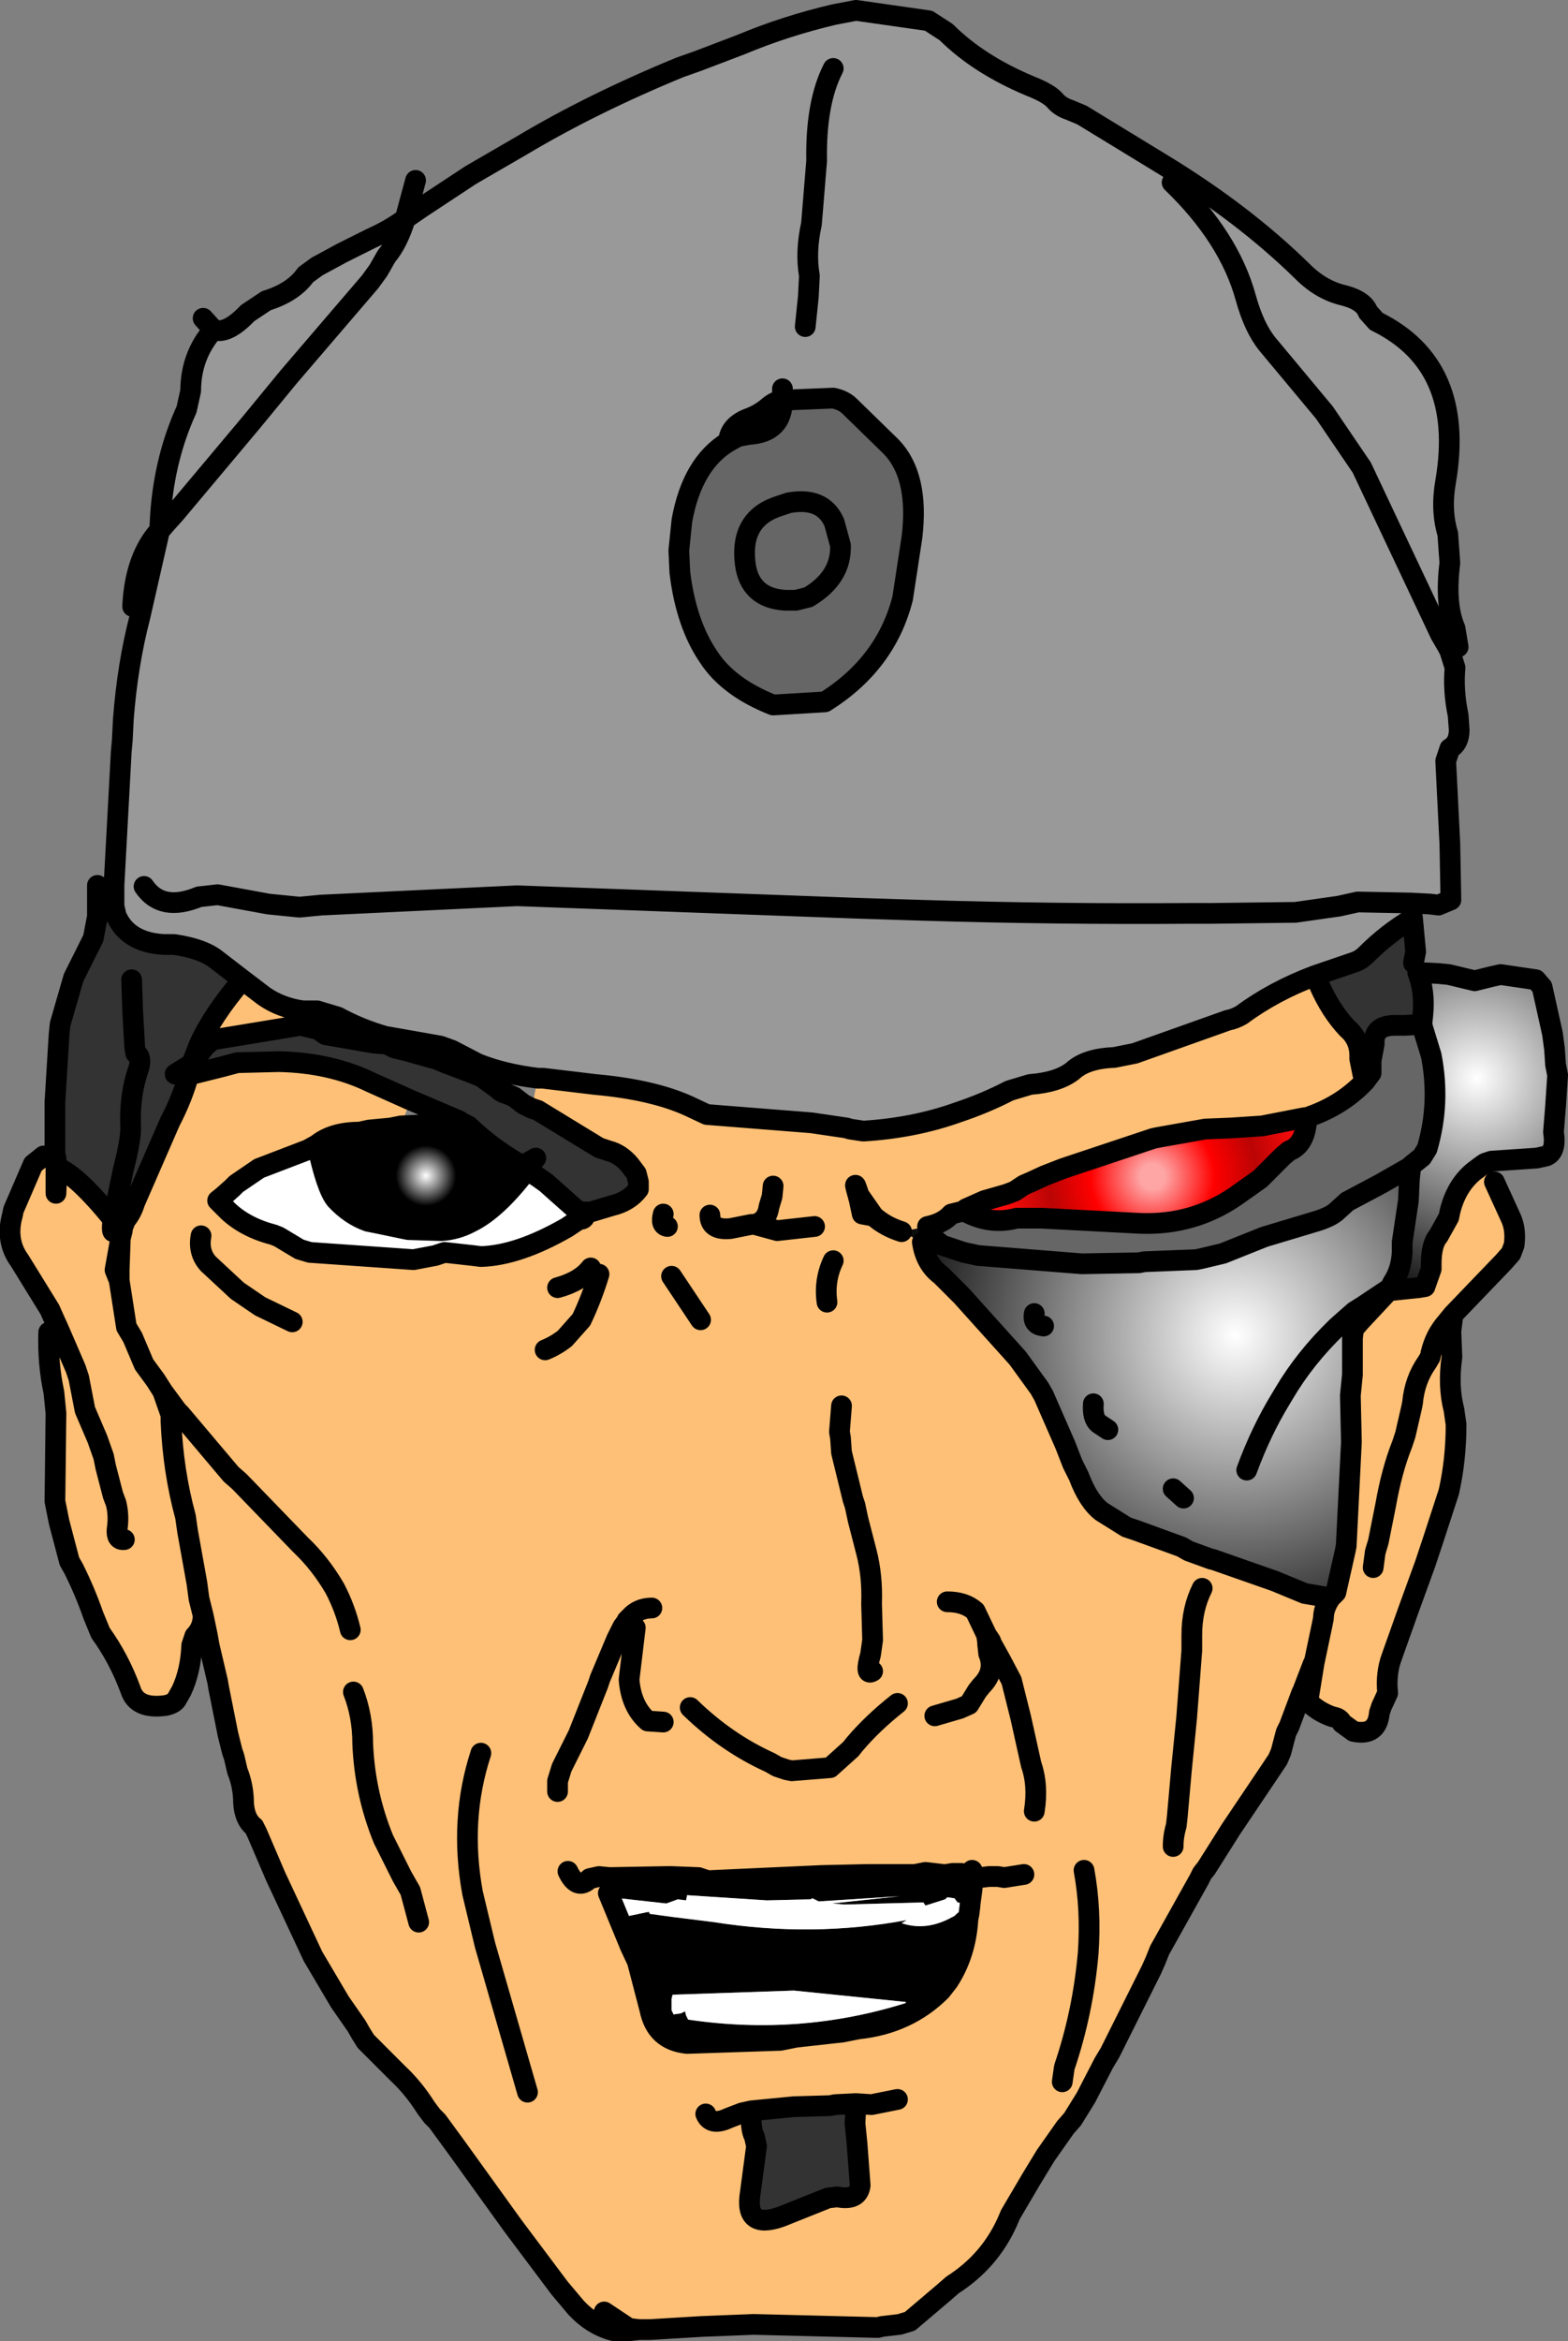
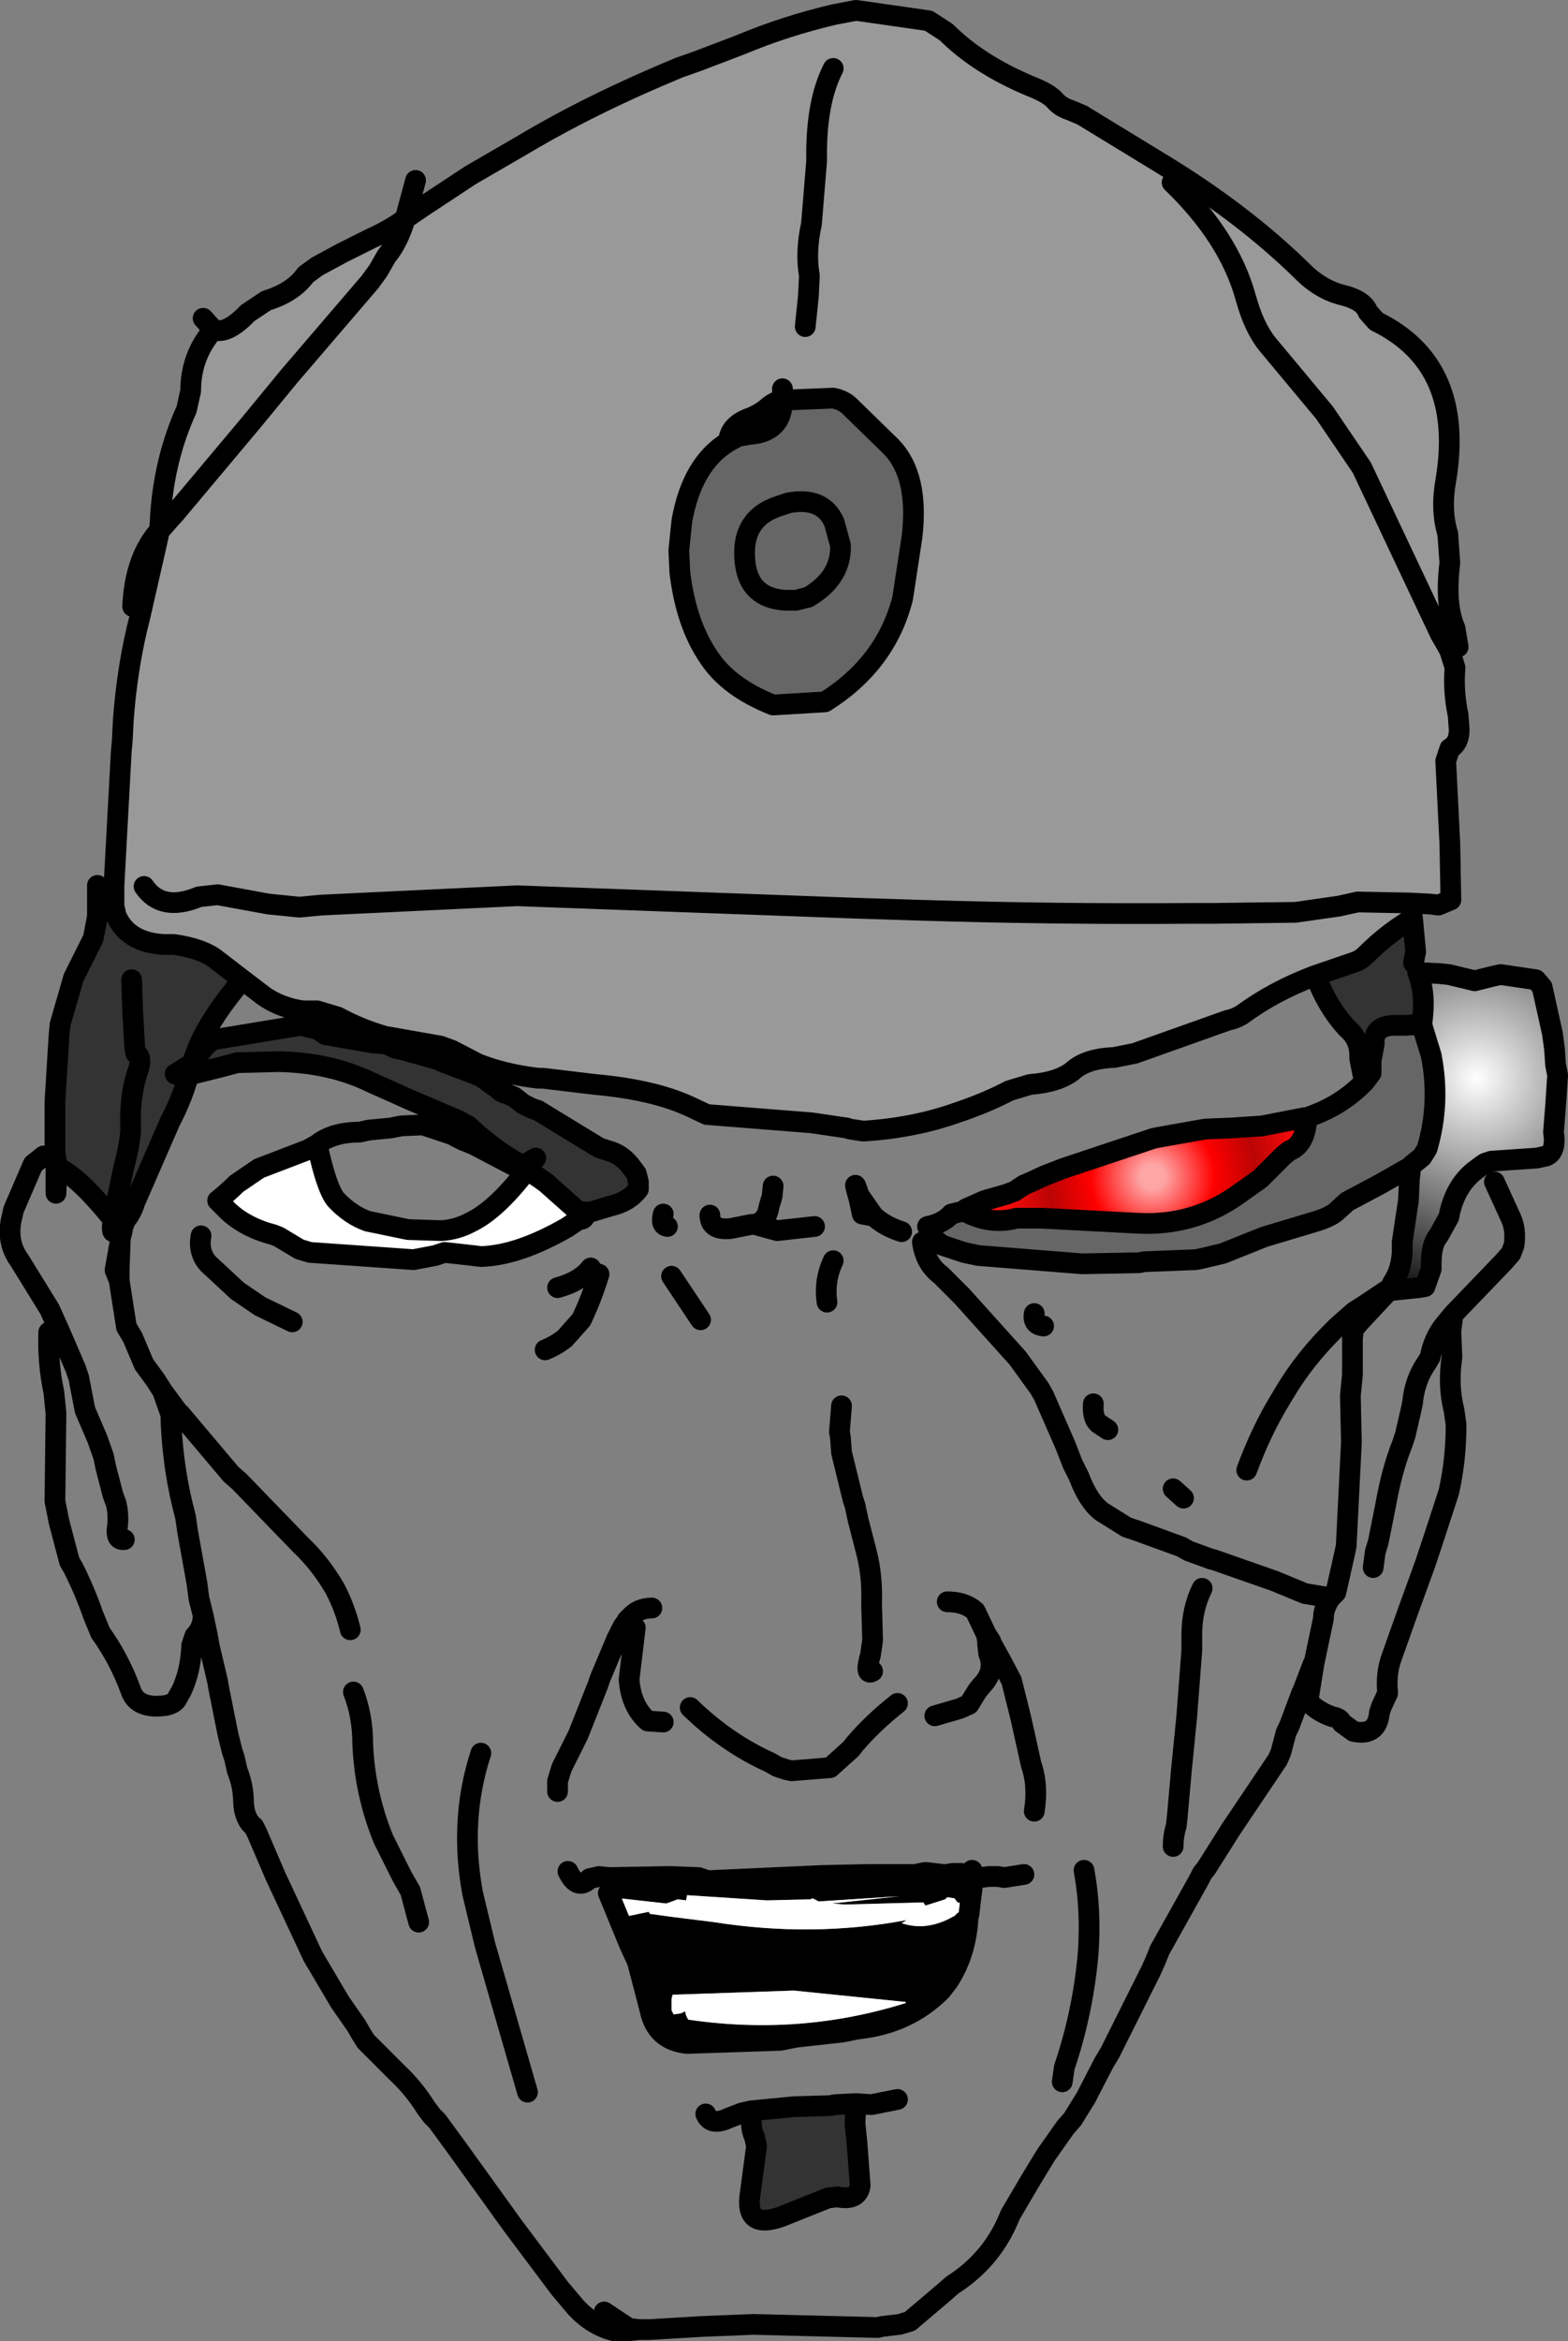
<svg xmlns="http://www.w3.org/2000/svg" height="112.9px" width="75.65px">
  <rect width="100%" height="100%" fill="#808080" stroke="none" />
  <g transform="matrix(1.0, 0.0, 0.0, 1.0, 35.7, 68.75)">
    <path d="M-16.15 -58.2 L-15.35 -58.75 -13.0 -60.3 -10.5 -61.75 Q-7.15 -63.75 -2.9 -65.5 L-2.05 -65.8 0.05 -66.6 Q2.2 -67.5 4.55 -68.05 L5.6 -68.25 9.1 -67.75 9.95 -67.2 Q11.5 -65.65 14.0 -64.6 14.9 -64.25 15.2 -63.9 15.45 -63.6 15.9 -63.45 L16.5 -63.2 20.35 -60.85 Q24.3 -58.45 27.15 -55.65 28.05 -54.75 29.15 -54.5 30.1 -54.25 30.3 -53.7 L30.7 -53.25 Q35.0 -51.15 34.05 -45.55 33.8 -44.15 34.15 -43.0 L34.25 -41.6 Q34.0 -39.6 34.5 -38.45 L34.65 -37.55 34.25 -37.35 34.5 -36.55 Q34.4 -35.45 34.65 -34.25 L34.7 -33.55 Q34.7 -32.9 34.25 -32.65 L34.05 -32.05 34.25 -28.05 34.3 -25.35 33.7 -25.1 33.3 -25.15 32.35 -25.2 32.45 -24.45 Q31.25 -23.75 30.2 -22.7 29.95 -22.45 29.65 -22.35 L27.75 -21.7 Q25.75 -20.95 24.2 -19.8 23.85 -19.6 23.55 -19.55 L19.05 -17.95 18.05 -17.75 Q16.7 -17.7 16.05 -17.1 15.35 -16.55 14.0 -16.45 L13.0 -16.15 Q11.85 -15.55 10.5 -15.1 8.4 -14.35 5.95 -14.2 L5.3 -14.3 5.15 -14.35 3.45 -14.6 -1.6 -15.0 -2.45 -15.4 Q-4.2 -16.2 -7.0 -16.45 L-9.5 -16.75 -9.75 -16.75 Q-11.4 -16.95 -12.65 -17.45 L-13.9 -18.1 -14.45 -18.3 -17.0 -18.75 -17.05 -18.75 Q-18.3 -19.1 -19.4 -19.7 L-20.4 -20.0 -21.1 -20.0 Q-22.15 -20.15 -22.95 -20.7 L-24.0 -21.5 -25.3 -22.5 Q-25.95 -23.0 -27.3 -23.2 L-27.8 -23.2 Q-29.55 -23.3 -30.1 -24.6 L-30.2 -25.05 -30.2 -25.55 -30.2 -25.8 -30.2 -26.05 -29.85 -32.5 -29.8 -33.05 -29.75 -34.05 Q-29.55 -36.7 -28.95 -39.0 L-28.05 -42.95 -28.05 -43.0 -28.0 -43.15 -27.95 -44.0 Q-27.75 -46.7 -26.7 -49.0 L-26.5 -49.9 Q-26.5 -51.6 -25.4 -52.85 -24.75 -52.6 -23.75 -53.65 L-22.85 -54.25 Q-21.55 -54.65 -20.95 -55.5 L-20.4 -55.9 -19.2 -56.55 -17.8 -57.25 Q-16.9 -57.65 -16.15 -58.2 -16.5 -57.05 -17.05 -56.4 L-17.45 -55.7 -17.85 -55.15 -21.75 -50.6 -23.6 -48.35 -27.25 -44.0 -27.7 -43.5 -28.0 -43.15 -27.7 -43.5 -27.25 -44.0 -23.6 -48.35 -21.75 -50.6 -17.85 -55.15 -17.45 -55.7 -17.05 -56.4 Q-16.5 -57.05 -16.15 -58.2 M2.05 -50.0 L2.05 -49.45 2.05 -50.0 M-0.55 -47.45 Q-2.3 -46.4 -2.8 -43.65 L-2.95 -42.2 -2.9 -41.15 Q-2.6 -38.65 -1.5 -37.05 -0.55 -35.6 1.6 -34.75 L4.1 -34.9 Q7.05 -36.75 7.85 -39.9 L8.3 -42.85 Q8.65 -45.8 7.3 -47.2 L5.3 -49.15 Q5.0 -49.45 4.5 -49.55 L2.05 -49.45 Q1.7 -49.4 1.4 -49.15 1.0 -48.8 0.5 -48.6 -0.5 -48.25 -0.55 -47.45 M-28.75 -26.0 Q-27.9 -24.75 -26.1 -25.5 L-25.2 -25.6 -22.75 -25.15 -21.25 -25.0 -20.2 -25.1 -10.75 -25.55 5.6 -24.95 8.75 -24.85 Q15.25 -24.65 21.8 -24.7 L22.8 -24.7 26.8 -24.75 28.9 -25.05 29.8 -25.25 32.35 -25.2 29.8 -25.25 28.9 -25.05 26.8 -24.75 22.8 -24.7 21.8 -24.7 Q15.25 -24.65 8.75 -24.85 L5.6 -24.95 -10.75 -25.55 -20.2 -25.1 -21.25 -25.0 -22.75 -25.15 -25.2 -25.6 -26.1 -25.5 Q-27.9 -24.75 -28.75 -26.0 M20.85 -59.95 Q23.6 -57.3 24.4 -54.4 24.8 -52.95 25.45 -52.15 L28.2 -48.85 30.0 -46.2 31.25 -43.55 33.8 -38.15 34.15 -37.55 34.25 -37.35 34.15 -37.55 33.8 -38.15 31.25 -43.55 30.0 -46.2 28.2 -48.85 25.45 -52.15 Q24.8 -52.95 24.4 -54.4 23.6 -57.3 20.85 -59.95 M3.15 -53.0 L3.3 -54.45 3.35 -55.45 Q3.15 -56.6 3.45 -57.95 L3.7 -61.0 Q3.65 -63.8 4.5 -65.45 3.65 -63.8 3.7 -61.0 L3.45 -57.95 Q3.15 -56.6 3.35 -55.45 L3.3 -54.45 3.15 -53.0" fill="#999999" fill-rule="evenodd" stroke="none" />
    <path d="M2.05 -49.45 L4.5 -49.55 Q5.0 -49.45 5.3 -49.15 L7.3 -47.2 Q8.65 -45.8 8.3 -42.85 L7.85 -39.9 Q7.05 -36.75 4.1 -34.9 L1.6 -34.75 Q-0.55 -35.6 -1.5 -37.05 -2.6 -38.65 -2.9 -41.15 L-2.95 -42.2 -2.8 -43.65 Q-2.3 -46.4 -0.55 -47.45 L-0.1 -47.7 0.45 -47.8 Q2.05 -47.9 2.05 -49.45 M1.9 -44.35 L2.35 -44.5 Q4.0 -44.8 4.55 -43.55 L4.85 -42.45 Q4.9 -40.9 3.3 -39.95 L2.7 -39.8 2.2 -39.8 Q0.45 -39.9 0.25 -41.6 0.0 -43.75 1.9 -44.35 0.0 -43.75 0.25 -41.6 0.45 -39.9 2.2 -39.8 L2.7 -39.8 3.3 -39.95 Q4.9 -40.9 4.85 -42.45 L4.55 -43.55 Q4.0 -44.8 2.35 -44.5 L1.9 -44.35 M27.35 -14.85 L27.75 -15.0 Q29.15 -15.55 30.15 -16.6 L30.45 -17.0 30.45 -17.6 30.6 -18.4 Q30.55 -19.3 31.6 -19.3 L32.1 -19.3 32.9 -19.35 32.95 -19.15 33.35 -17.85 Q33.8 -15.55 33.15 -13.35 L32.9 -12.95 32.4 -12.55 32.3 -12.45 30.9 -11.65 29.3 -10.8 28.75 -10.3 Q28.45 -10.05 27.8 -9.85 L27.3 -9.7 25.3 -9.1 23.3 -8.3 22.25 -8.05 22.0 -8.0 19.5 -7.9 19.25 -7.85 16.5 -7.8 11.5 -8.2 10.8 -8.35 9.75 -8.7 9.25 -9.1 9.1 -9.5 9.05 -9.6 Q9.8 -9.75 10.2 -10.2 L10.6 -10.3 10.8 -10.35 Q12.05 -9.65 13.35 -10.0 L13.8 -10.0 14.3 -10.0 14.55 -10.0 19.3 -9.75 Q21.85 -9.65 23.9 -11.05 L25.1 -11.9 26.2 -13.0 26.5 -13.25 Q27.3 -13.55 27.35 -14.85" fill="#666666" fill-rule="evenodd" stroke="none" />
-     <path d="M35.8 -12.55 L36.4 -11.75 37.2 -10.0 Q37.45 -9.45 37.35 -8.7 L37.2 -8.3 36.85 -7.9 34.4 -5.35 34.3 -4.55 34.35 -3.3 Q34.15 -1.9 34.45 -0.75 L34.55 -0.05 Q34.55 1.65 34.2 3.2 L33.45 5.5 33.05 6.7 32.25 8.9 31.45 11.15 Q31.15 11.95 31.25 12.9 L30.95 13.55 30.85 13.85 Q30.75 15.0 29.6 14.75 L29.05 14.35 Q28.95 14.1 28.6 14.05 28.0 13.85 27.55 13.45 L27.4 13.3 27.7 11.45 27.65 11.5 27.15 12.8 27.1 12.9 26.5 14.5 26.35 14.8 26.1 15.75 25.95 16.1 25.65 16.55 23.7 19.45 22.5 21.35 22.3 21.6 22.15 21.9 20.25 25.3 20.05 25.8 19.85 26.25 19.55 26.85 19.35 27.25 17.85 30.25 17.55 30.75 16.75 32.3 16.7 32.4 16.05 33.45 15.7 33.85 14.75 35.2 14.05 36.35 13.05 38.05 12.9 38.4 Q12.05 40.3 10.25 41.45 L9.85 41.8 8.2 43.2 7.7 43.35 6.85 43.45 6.65 43.5 0.65 43.35 -1.85 43.45 -4.35 43.6 -4.85 43.6 -5.3 43.65 -5.35 43.65 -5.85 43.65 -6.1 43.65 Q-7.1 43.4 -7.9 42.55 L-8.7 41.6 -10.95 38.6 -13.65 34.85 -14.6 33.55 -14.85 33.3 -15.15 32.9 Q-15.75 31.95 -16.5 31.25 L-18.05 29.7 -18.3 29.3 -18.5 28.95 -19.3 27.8 -20.6 25.6 -22.4 21.75 -23.3 19.65 -23.45 19.35 Q-23.9 19.0 -23.95 18.2 -23.95 17.4 -24.25 16.65 L-24.4 16.0 -24.5 15.7 -24.7 14.9 -25.15 12.65 -25.2 12.35 -25.6 10.65 -25.7 10.1 -25.9 9.15 Q-25.9 9.75 -26.3 10.15 L-26.45 10.6 Q-26.5 11.85 -26.95 12.8 L-27.15 13.15 Q-27.25 13.4 -27.7 13.5 -29.1 13.7 -29.4 12.75 -29.95 11.25 -30.85 10.0 L-31.2 9.15 Q-31.6 8.0 -32.15 6.9 L-32.35 6.55 -32.85 4.65 -33.0 3.9 -33.05 3.65 -33.0 -0.6 -33.1 -1.6 Q-33.4 -3.0 -33.35 -4.5 L-32.85 -4.6 -33.3 -5.6 -34.75 -7.95 Q-35.45 -8.9 -35.1 -10.15 L-35.05 -10.4 -34.1 -12.6 -33.6 -13.0 -33.15 -12.85 -33.05 -12.8 -33.0 -12.55 -33.0 -11.2 -32.95 -12.45 Q-32.0 -12.1 -30.25 -9.95 -30.35 -9.15 -30.15 -9.4 L-29.95 -9.55 -29.9 -9.5 -29.9 -9.0 -29.9 -8.9 -30.15 -7.5 -29.95 -7.0 -29.95 -7.25 -29.95 -7.5 -29.9 -8.9 -29.9 -9.0 -29.8 -9.4 -29.8 -9.5 -29.65 -9.9 Q-29.35 -10.25 -29.2 -10.75 L-27.5 -14.65 Q-26.9 -15.8 -26.6 -16.9 L-25.0 -17.3 -24.25 -17.5 -22.25 -17.55 Q-19.75 -17.5 -17.8 -16.55 L-15.9 -15.7 -16.35 -14.45 -16.85 -14.35 -17.9 -14.25 -18.35 -14.15 Q-19.65 -14.15 -20.4 -13.55 L-20.85 -13.3 -23.2 -12.4 -24.3 -11.65 -24.5 -11.45 -24.95 -11.05 -25.2 -10.85 -24.7 -10.35 Q-23.85 -9.55 -22.5 -9.2 L-22.25 -9.1 -21.25 -8.5 -20.75 -8.35 -15.75 -8.0 -14.7 -8.2 -14.25 -8.35 -12.9 -8.2 -12.5 -8.15 Q-10.7 -8.2 -8.35 -9.55 L-7.75 -9.95 Q-7.45 -9.9 -7.45 -10.3 L-7.2 -10.3 -6.2 -10.6 Q-5.35 -10.8 -4.9 -11.4 L-4.9 -11.75 -5.0 -12.15 -5.3 -12.55 Q-5.75 -13.1 -6.35 -13.25 L-6.8 -13.4 -9.75 -15.2 -10.05 -15.3 -9.75 -16.75 -9.5 -16.75 -7.0 -16.45 Q-4.2 -16.2 -2.45 -15.4 L-1.6 -15.0 3.45 -14.6 5.15 -14.35 5.3 -14.3 5.95 -14.2 Q8.4 -14.35 10.5 -15.1 11.85 -15.55 13.0 -16.15 L14.0 -16.45 Q15.35 -16.55 16.05 -17.1 16.7 -17.7 18.05 -17.75 L19.05 -17.95 23.55 -19.55 Q23.85 -19.6 24.2 -19.8 25.75 -20.95 27.75 -21.7 L27.95 -21.25 Q28.5 -20.0 29.3 -19.15 29.95 -18.6 29.9 -17.7 L30.0 -17.2 30.05 -16.95 30.15 -16.6 Q29.15 -15.55 27.75 -15.0 L27.35 -14.85 27.25 -14.85 25.45 -14.5 25.2 -14.45 23.7 -14.35 22.45 -14.3 20.2 -13.9 19.95 -13.85 15.6 -12.4 14.7 -12.05 14.05 -11.75 13.7 -11.6 13.25 -11.3 12.85 -11.15 11.8 -10.85 10.9 -10.45 10.8 -10.35 10.6 -10.3 10.2 -10.2 Q9.8 -9.75 9.05 -9.6 L7.8 -9.35 8.8 -8.85 Q8.95 -7.8 9.7 -7.25 L10.7 -6.25 13.4 -3.25 14.45 -1.8 14.65 -1.45 15.7 0.95 16.05 1.85 16.35 2.45 Q16.8 3.65 17.45 4.15 L18.65 4.9 19.1 5.05 21.3 5.85 21.65 6.05 22.75 6.45 22.8 6.45 25.8 7.5 27.25 8.1 28.45 8.3 28.5 8.3 28.75 8.05 29.2 6.05 29.25 5.8 29.5 0.8 29.45 -1.45 29.55 -2.45 29.55 -4.2 29.6 -4.65 29.9 -5.0 31.3 -6.5 32.75 -6.65 33.05 -6.7 33.35 -7.55 33.35 -7.8 Q33.35 -8.75 33.7 -9.15 L34.2 -10.05 34.25 -10.3 Q34.55 -11.55 35.4 -12.25 L35.8 -12.55 M-27.85 -1.65 L-28.2 -2.2 -28.75 -2.95 -29.3 -4.25 -29.6 -4.75 -29.95 -7.0 -29.6 -4.75 -29.3 -4.25 -28.75 -2.95 -28.2 -2.2 -27.85 -1.65 -27.5 -0.65 -27.15 -0.7 -27.85 -1.65 M-18.8 9.85 Q-19.05 8.8 -19.55 7.85 -20.25 6.65 -21.2 5.75 L-24.15 2.7 -24.55 2.35 -27.0 -0.55 -27.15 -0.7 -27.0 -0.55 -24.55 2.35 -24.15 2.7 -21.2 5.75 Q-20.25 6.65 -19.55 7.85 -19.05 8.8 -18.8 9.85 M6.45 -10.1 L5.75 -11.1 Q5.5 -11.85 5.6 -11.45 L5.75 -10.9 5.9 -10.2 6.45 -10.1 Q7.0 -9.6 7.8 -9.35 7.0 -9.6 6.45 -10.1 M4.2 -5.95 Q4.05 -7.0 4.5 -7.95 4.05 -7.0 4.2 -5.95 M3.6 -9.6 L1.8 -9.4 0.7 -9.7 0.55 -9.7 -0.45 -9.5 Q-1.45 -9.4 -1.45 -10.15 -1.45 -9.4 -0.45 -9.5 L0.55 -9.7 0.7 -9.7 Q1.3 -9.85 1.4 -10.55 L1.55 -11.05 1.6 -11.55 1.55 -11.05 1.4 -10.55 Q1.3 -9.85 0.7 -9.7 L1.8 -9.4 3.6 -9.6 M30.55 6.85 L30.65 6.1 30.8 5.6 31.15 3.85 Q31.45 2.15 31.95 0.9 L32.1 0.45 32.4 -0.85 32.45 -1.1 Q32.55 -2.2 33.15 -3.05 L33.3 -3.3 Q33.45 -4.15 33.95 -4.8 L34.4 -5.35 33.95 -4.8 Q33.45 -4.15 33.3 -3.3 L33.15 -3.05 Q32.55 -2.2 32.45 -1.1 L32.4 -0.85 32.1 0.45 31.95 0.9 Q31.45 2.15 31.15 3.85 L30.8 5.6 30.65 6.1 30.55 6.85 M-24.0 -21.5 L-22.95 -20.7 Q-22.15 -20.15 -21.1 -20.0 L-20.4 -20.0 -19.4 -19.7 Q-18.3 -19.1 -17.05 -18.75 L-17.05 -18.4 -17.1 -18.4 -17.7 -18.45 -20.0 -18.85 -20.35 -19.1 -21.2 -19.3 -25.45 -18.6 -25.8 -18.3 -26.45 -17.45 -26.1 -18.35 Q-25.45 -19.8 -24.0 -21.5 M-29.7 5.5 Q-30.1 5.55 -30.05 5.0 -29.95 4.35 -30.1 3.75 L-30.25 3.35 -30.6 2.0 -30.7 1.5 -31.0 0.65 -31.6 -0.75 -31.9 -2.3 -32.05 -2.75 -32.85 -4.6 -32.05 -2.75 -31.9 -2.3 -31.6 -0.75 -31.0 0.65 -30.7 1.5 -30.6 2.0 -30.25 3.35 -30.1 3.75 Q-29.95 4.35 -30.05 5.0 -30.1 5.55 -29.7 5.5 M-21.6 -5.0 L-23.15 -5.75 -24.25 -6.5 -25.65 -7.8 Q-26.15 -8.35 -26.0 -9.15 -26.15 -8.35 -25.65 -7.8 L-24.25 -6.5 -23.15 -5.75 -21.6 -5.0 M-3.5 -9.6 Q-3.85 -9.65 -3.7 -10.2 -3.85 -9.65 -3.5 -9.6 M-5.05 9.75 L-5.35 12.25 Q-5.25 13.55 -4.45 14.25 L-3.7 14.3 -4.45 14.25 Q-5.25 13.55 -5.35 12.25 L-5.05 9.75 M-15.5 23.95 L-15.9 22.45 -16.3 21.75 -17.2 19.95 Q-18.1 17.75 -18.2 15.35 -18.2 14.0 -18.65 12.85 -18.2 14.0 -18.2 15.35 -18.1 17.75 -17.2 19.95 L-16.3 21.75 -15.9 22.45 -15.5 23.95 M-10.25 32.15 L-12.3 25.05 -12.9 22.55 Q-13.55 19.0 -12.5 15.8 -13.55 19.0 -12.9 22.55 L-12.3 25.05 -10.25 32.15 M-8.8 17.65 L-8.8 17.15 -8.6 16.5 -7.8 14.9 -6.85 12.5 -6.75 12.2 -5.95 10.3 -5.65 9.7 -5.5 9.5 -5.45 9.4 -5.3 9.25 Q-4.9 8.8 -4.25 8.8 -4.9 8.8 -5.3 9.25 L-5.45 9.4 -5.5 9.5 -5.65 9.7 -5.95 10.3 -6.75 12.2 -6.85 12.5 -7.8 14.9 -8.6 16.5 -8.8 17.15 -8.8 17.65 M-1.9 -5.1 L-3.3 -7.2 -1.9 -5.1 M-9.4 -3.65 Q-8.9 -3.85 -8.45 -4.2 L-7.65 -5.1 Q-7.15 -6.15 -6.8 -7.3 -7.15 -6.15 -7.65 -5.1 L-8.45 -4.2 Q-8.9 -3.85 -9.4 -3.65 M-8.8 -6.65 Q-7.7 -6.95 -7.2 -7.6 -7.7 -6.95 -8.8 -6.65 M-6.3 21.8 L-6.35 22.55 -5.3 25.1 -4.95 25.85 -4.35 28.15 Q-4.05 29.65 -2.55 29.8 L1.95 29.65 2.7 29.5 4.95 29.25 5.7 29.1 Q8.1 28.85 9.7 27.25 L10.05 26.8 Q10.9 25.5 11.0 23.8 L11.05 23.55 11.1 23.15 11.15 23.2 11.15 23.15 11.1 23.1 11.2 22.35 11.2 21.85 12.0 21.75 12.2 21.75 12.45 21.75 12.75 21.8 13.7 21.65 12.75 21.8 12.45 21.75 12.2 21.75 12.0 21.75 11.2 21.85 11.2 21.45 Q11.15 21.7 10.7 21.6 L10.6 21.6 10.25 21.6 9.95 21.65 9.8 21.65 8.95 21.55 8.45 21.65 6.2 21.65 3.95 21.7 -1.55 21.95 -2.0 21.8 -3.3 21.75 -3.55 21.75 -6.3 21.8 -6.8 21.75 -7.25 21.85 Q-7.85 22.45 -8.3 21.5 -7.85 22.45 -7.25 21.85 L-6.8 21.75 -6.3 21.8 M-25.9 9.15 L-26.1 8.35 -26.2 7.6 -26.65 5.1 -26.75 4.4 Q-27.35 2.2 -27.45 -0.2 L-27.45 -0.5 -27.5 -0.65 -27.45 -0.5 -27.45 -0.2 Q-27.35 2.2 -26.75 4.4 L-26.65 5.1 -26.2 7.6 -26.1 8.35 -25.9 9.15 M-6.55 42.75 L-5.35 43.55 -5.3 43.55 -4.85 43.6 -5.3 43.55 -5.35 43.55 -6.55 42.75 M10.0 8.5 Q10.85 8.5 11.35 8.95 L11.9 10.1 11.35 8.95 Q10.85 8.5 10.0 8.5 M27.7 11.45 L28.1 9.55 28.15 9.3 Q28.15 8.8 28.5 8.3 28.15 8.8 28.15 9.3 L28.1 9.55 27.7 11.45 M20.9 20.3 Q20.9 19.8 21.05 19.3 L21.1 18.85 21.3 16.6 21.55 14.1 21.8 10.85 21.8 10.1 Q21.8 8.85 22.3 7.85 21.8 8.85 21.8 10.1 L21.8 10.85 21.55 14.1 21.3 16.6 21.1 18.85 21.05 19.3 Q20.9 19.8 20.9 20.3 M12.1 10.4 L11.9 10.1 11.95 10.45 11.95 10.5 11.95 10.55 12.0 11.0 Q12.35 11.85 11.65 12.55 L11.45 12.8 11.05 13.45 10.6 13.65 9.4 14.0 10.6 13.65 11.05 13.45 11.45 12.8 11.65 12.55 Q12.35 11.85 12.0 11.0 L11.95 10.55 11.95 10.5 11.95 10.45 12.1 10.4 12.1 10.45 12.6 11.35 13.1 12.3 13.55 14.1 14.05 16.35 Q14.4 17.35 14.2 18.6 14.4 17.35 14.05 16.35 L13.55 14.1 13.1 12.3 12.6 11.35 12.1 10.45 12.1 10.4 M7.6 13.4 Q6.4 14.35 5.55 15.35 L5.35 15.6 4.35 16.5 2.5 16.65 2.25 16.6 1.8 16.45 1.45 16.25 Q-0.65 15.3 -2.4 13.6 -0.65 15.3 1.45 16.25 L1.8 16.45 2.25 16.6 2.5 16.65 4.35 16.5 5.35 15.6 5.55 15.35 Q6.4 14.35 7.6 13.4 M4.9 -0.95 L4.8 0.3 4.85 0.6 4.9 1.3 5.45 3.55 5.55 3.85 5.7 4.55 6.1 6.1 Q6.4 7.25 6.35 8.6 L6.4 10.35 6.3 11.05 Q6.0 12.1 6.4 11.85 6.0 12.1 6.3 11.05 L6.4 10.35 6.35 8.6 Q6.4 7.25 6.1 6.1 L5.7 4.55 5.55 3.85 5.45 3.55 4.9 1.3 4.85 0.6 4.8 0.3 4.9 -0.95 M15.55 31.65 L15.65 30.95 Q16.55 28.3 16.8 25.45 16.95 23.35 16.6 21.45 16.95 23.35 16.8 25.45 16.55 28.3 15.65 30.95 L15.55 31.65 M0.5 37.0 Q0.2 38.8 2.0 38.15 L4.25 37.25 4.7 37.2 Q5.7 37.4 5.8 36.65 L5.65 34.65 5.55 33.65 5.6 32.7 4.6 32.75 4.35 32.8 2.6 32.85 0.55 33.05 Q0.5 33.95 0.7 34.3 L0.8 34.75 0.5 37.0 M7.6 32.5 L6.35 32.75 5.6 32.7 6.35 32.75 7.6 32.5 M0.55 33.05 L0.1 33.15 -0.55 33.4 Q-1.4 33.8 -1.65 33.2 -1.4 33.8 -0.55 33.4 L0.1 33.15 0.55 33.05" fill="#fec076" fill-rule="evenodd" stroke="none" />
    <path d="M10.8 -10.35 L10.9 -10.45 11.8 -10.85 12.85 -11.15 13.25 -11.3 13.7 -11.6 14.05 -11.75 14.7 -12.05 15.6 -12.4 19.95 -13.85 20.2 -13.9 22.45 -14.3 23.7 -14.35 25.2 -14.45 25.45 -14.5 27.25 -14.85 27.35 -14.85 Q27.3 -13.55 26.5 -13.25 L26.2 -13.0 25.1 -11.9 23.9 -11.05 Q21.85 -9.65 19.3 -9.75 L14.55 -10.0 14.3 -10.0 13.8 -10.0 13.35 -10.0 Q12.05 -9.65 10.8 -10.35" fill="url(#gradient0)" fill-rule="evenodd" stroke="none" />
-     <path d="M8.8 -8.85 L7.8 -9.35 9.05 -9.6 9.1 -9.5 9.25 -9.1 9.75 -8.7 10.8 -8.35 11.5 -8.2 16.5 -7.8 19.25 -7.85 19.5 -7.9 22.0 -8.0 22.25 -8.05 23.3 -8.3 25.3 -9.1 27.3 -9.7 27.8 -9.85 Q28.45 -10.05 28.75 -10.3 L29.3 -10.8 30.9 -11.65 32.3 -12.45 32.4 -12.55 32.35 -12.35 32.3 -11.9 32.25 -10.85 31.95 -8.85 31.95 -8.35 Q31.9 -7.5 31.5 -6.9 L31.35 -6.6 31.25 -6.55 30.05 -5.75 29.65 -5.5 29.25 -5.15 28.8 -4.75 29.6 -4.65 29.55 -4.2 29.55 -2.45 29.45 -1.45 29.5 0.8 29.25 5.8 29.2 6.05 28.75 8.05 28.5 8.3 28.45 8.3 27.25 8.1 25.8 7.5 22.8 6.45 22.75 6.45 21.65 6.05 21.3 5.85 19.1 5.05 18.65 4.9 17.45 4.15 Q16.8 3.65 16.35 2.45 L16.05 1.85 15.7 0.95 14.65 -1.45 14.45 -1.8 13.4 -3.25 10.7 -6.25 9.7 -7.25 Q8.95 -7.8 8.8 -8.85 M24.45 2.15 Q25.15 0.25 26.1 -1.3 L26.25 -1.55 Q27.25 -3.25 28.8 -4.75 27.25 -3.25 26.25 -1.55 L26.1 -1.3 Q25.15 0.25 24.45 2.15 M17.75 0.2 L17.3 -0.1 Q17.0 -0.35 17.05 -1.05 17.0 -0.35 17.3 -0.1 L17.75 0.2 M14.65 -4.8 Q14.1 -4.85 14.2 -5.4 14.1 -4.85 14.65 -4.8 M21.4 3.5 L20.9 3.05 21.4 3.5" fill="url(#gradient1)" fill-rule="evenodd" stroke="none" />
    <path d="M32.7 -21.85 L33.7 -21.8 34.2 -21.75 35.45 -21.45 36.25 -21.65 36.7 -21.75 38.4 -21.5 38.7 -21.15 39.2 -18.9 39.3 -18.15 39.35 -17.4 39.45 -16.9 39.35 -15.4 39.25 -14.15 Q39.4 -13.2 38.9 -13.0 L38.45 -12.9 36.25 -12.75 35.95 -12.65 35.8 -12.55 35.4 -12.25 Q34.55 -11.55 34.25 -10.3 L34.2 -10.05 33.7 -9.15 Q33.35 -8.75 33.35 -7.8 L33.35 -7.55 33.05 -6.7 32.75 -6.65 31.3 -6.5 31.35 -6.6 31.5 -6.9 Q31.9 -7.5 31.95 -8.35 L31.95 -8.85 32.25 -10.85 32.3 -11.9 32.35 -12.35 32.4 -12.55 32.9 -12.95 33.15 -13.35 Q33.8 -15.55 33.35 -17.85 L32.95 -19.15 32.9 -19.35 32.95 -19.85 Q33.05 -20.95 32.7 -21.85" fill="url(#gradient2)" fill-rule="evenodd" stroke="none" />
    <path d="M32.45 -24.45 L32.6 -22.85 32.5 -22.35 32.5 -22.3 32.7 -21.85 Q33.05 -20.95 32.95 -19.85 L32.9 -19.35 32.1 -19.3 31.6 -19.3 Q30.55 -19.3 30.6 -18.4 L30.45 -17.6 30.45 -17.0 30.05 -16.95 30.0 -17.2 29.9 -17.7 Q29.95 -18.6 29.3 -19.15 28.5 -20.0 27.95 -21.25 L27.75 -21.7 29.65 -22.35 Q29.95 -22.45 30.2 -22.7 31.25 -23.75 32.45 -24.45 M-32.95 -12.45 L-32.95 -12.5 -32.95 -12.55 -33.0 -12.85 -33.0 -12.9 -33.05 -13.1 -33.05 -15.6 -32.85 -18.85 -32.8 -19.35 -32.15 -21.6 -31.8 -22.3 -31.2 -23.5 -31.0 -24.55 Q-30.45 -24.9 -30.2 -25.8 L-30.2 -25.55 -30.2 -25.05 -30.1 -24.6 Q-29.55 -23.3 -27.8 -23.2 L-27.3 -23.2 Q-25.95 -23.0 -25.3 -22.5 L-24.0 -21.5 Q-25.45 -19.8 -26.1 -18.35 L-26.45 -17.45 -25.8 -18.3 -25.45 -18.6 -21.2 -19.3 -20.35 -19.1 -20.0 -18.85 -17.7 -18.45 -17.1 -18.4 -17.05 -18.4 -16.65 -18.2 -16.2 -18.1 -14.6 -17.65 -14.25 -17.5 -12.8 -16.95 -12.45 -16.8 -11.7 -16.25 Q-11.5 -16.05 -11.25 -16.0 L-10.9 -15.85 -10.45 -15.5 -10.05 -15.3 -9.75 -15.2 -6.8 -13.4 -6.35 -13.25 Q-5.75 -13.1 -5.3 -12.55 L-5.0 -12.15 -4.9 -11.75 -4.9 -11.4 Q-5.35 -10.8 -6.2 -10.6 L-7.2 -10.3 -7.45 -10.3 Q-7.8 -10.3 -8.0 -10.5 L-9.35 -11.7 -9.7 -11.95 -10.3 -12.35 -9.85 -12.9 -10.55 -12.5 -10.7 -12.65 Q-12.0 -13.4 -13.1 -14.45 L-13.4 -14.6 -13.55 -14.7 -15.9 -15.7 -17.8 -16.55 Q-19.75 -17.5 -22.25 -17.55 L-24.25 -17.5 -25.0 -17.3 -26.6 -16.9 Q-26.9 -15.8 -27.5 -14.65 L-29.2 -10.75 Q-29.35 -10.25 -29.65 -9.9 L-29.8 -9.5 -29.8 -9.4 -29.9 -9.5 -29.95 -9.55 -30.25 -9.95 -29.75 -12.35 Q-29.35 -13.9 -29.4 -14.5 -29.45 -16.0 -29.0 -17.25 -28.85 -17.8 -29.15 -17.95 L-29.2 -18.25 -29.3 -20.0 -29.35 -21.5 -29.3 -20.0 -29.2 -18.25 -29.15 -17.95 Q-28.85 -17.8 -29.0 -17.25 -29.45 -16.0 -29.4 -14.5 -29.35 -13.9 -29.75 -12.35 L-30.25 -9.95 Q-32.0 -12.1 -32.95 -12.45 M-26.6 -16.9 L-26.45 -17.45 -27.25 -16.95 -26.6 -16.9 M0.5 37.0 L0.8 34.75 0.7 34.3 Q0.5 33.95 0.55 33.05 L2.6 32.85 4.35 32.8 4.6 32.75 5.6 32.7 5.55 33.65 5.65 34.65 5.8 36.65 Q5.7 37.4 4.7 37.2 L4.25 37.25 2.0 38.15 Q0.2 38.8 0.5 37.0" fill="#333333" fill-rule="evenodd" stroke="none" />
    <path d="M-6.35 22.55 L-6.3 21.8 -3.55 21.75 -3.3 21.75 -2.0 21.8 -1.55 21.95 3.95 21.7 6.2 21.65 8.45 21.65 8.95 21.55 9.8 21.65 9.95 21.65 10.25 21.6 10.6 21.6 11.2 21.85 11.2 22.35 11.1 23.1 10.5 23.0 10.35 22.8 10.0 22.75 9.9 22.85 8.95 23.15 8.85 23.0 5.05 23.1 4.45 23.05 7.7 22.7 8.15 22.7 8.0 22.7 7.7 22.7 3.8 22.95 3.5 22.8 3.4 22.85 1.3 22.9 -2.55 22.65 -2.6 22.9 -3.0 22.85 -3.55 23.05 -5.8 22.8 -5.9 23.15 -5.9 23.35 Q-5.75 23.8 -5.35 23.65 L-4.4 23.45 -4.35 23.55 -3.25 23.7 -1.25 23.95 Q3.5 24.7 8.05 23.85 L7.8 24.0 Q9.0 24.4 10.25 23.7 L10.35 23.65 10.45 23.55 10.7 23.35 10.65 23.25 11.1 23.15 11.05 23.55 11.0 23.8 Q10.9 25.5 10.05 26.8 L9.7 27.25 Q8.1 28.85 5.7 29.1 L4.95 29.25 2.7 29.5 1.95 29.65 -2.55 29.8 Q-4.05 29.65 -4.35 28.15 L-4.95 25.85 -5.3 25.1 -6.35 22.55 M-3.25 27.45 L-3.3 27.65 -3.3 27.85 -3.3 28.0 -3.3 28.2 -3.2 28.4 -2.85 28.35 -2.65 28.25 -2.6 28.45 -2.5 28.65 Q2.9 29.45 8.0 27.85 L8.0 27.8 2.6 27.25 -3.25 27.45" fill="#000000" fill-rule="evenodd" stroke="none" />
    <path d="M-7.75 -9.95 L-8.35 -9.55 Q-10.7 -8.2 -12.5 -8.15 L-12.9 -8.2 -14.25 -8.35 -14.7 -8.2 -15.75 -8.0 -20.75 -8.35 -21.25 -8.5 -22.25 -9.1 -22.5 -9.2 Q-23.85 -9.55 -24.7 -10.35 L-25.2 -10.85 -24.95 -11.05 -24.5 -11.45 -24.3 -11.65 -23.2 -12.4 -20.85 -13.3 -20.4 -13.55 Q-19.95 -11.45 -19.5 -10.9 -18.8 -10.15 -17.95 -9.85 L-17.45 -9.75 -16.25 -9.5 -16.0 -9.45 -14.4 -9.4 Q-13.65 -9.45 -13.0 -9.8 -11.75 -10.4 -10.3 -12.3 L-10.3 -12.35 -9.7 -11.95 -9.2 -10.9 -8.65 -10.45 -8.3 -10.25 -7.75 -9.95 M11.1 23.15 L10.65 23.25 10.7 23.35 10.45 23.55 10.35 23.65 10.25 23.7 Q9.0 24.4 7.8 24.0 L8.05 23.85 Q3.5 24.7 -1.25 23.95 L-3.25 23.7 -4.35 23.55 -4.4 23.45 -5.35 23.65 Q-5.75 23.8 -5.9 23.35 L-5.9 23.15 -5.8 22.8 -3.55 23.05 -3.0 22.85 -2.6 22.9 -2.55 22.65 1.3 22.9 3.4 22.85 3.5 22.8 3.8 22.95 7.7 22.7 8.0 22.7 8.15 22.7 7.7 22.7 4.45 23.05 5.05 23.1 8.85 23.0 8.95 23.15 9.9 22.85 10.0 22.75 10.35 22.8 10.5 23.0 11.1 23.1 11.15 23.15 11.15 23.2 11.1 23.15 M-3.25 27.45 L2.6 27.25 8.0 27.8 8.0 27.85 Q2.9 29.45 -2.5 28.65 L-2.6 28.45 -2.65 28.25 -2.85 28.35 -3.2 28.4 -3.3 28.2 -3.3 28.0 -3.3 27.85 -3.3 27.65 -3.25 27.45" fill="#ffffff" fill-rule="evenodd" stroke="none" />
-     <path d="M-20.4 -13.55 Q-19.65 -14.15 -18.35 -14.15 L-17.9 -14.25 -16.85 -14.35 -16.35 -14.45 -15.3 -14.5 -14.85 -14.35 -13.8 -14.0 -13.75 -13.95 -13.35 -13.75 -12.85 -13.55 -10.85 -12.5 -10.8 -12.5 -10.75 -12.5 -10.6 -12.5 -10.55 -12.5 -10.4 -12.4 -10.3 -12.3 Q-11.75 -10.4 -13.0 -9.8 -13.65 -9.45 -14.4 -9.4 L-16.0 -9.45 -16.25 -9.5 -17.45 -9.75 -17.95 -9.85 Q-18.8 -10.15 -19.5 -10.9 -19.95 -11.45 -20.4 -13.55" fill="url(#gradient3)" fill-rule="evenodd" stroke="none" />
    <path d="M-16.15 -58.2 L-15.35 -58.75 -13.0 -60.3 -10.5 -61.75 Q-7.15 -63.75 -2.9 -65.5 L-2.05 -65.8 0.05 -66.6 Q2.2 -67.5 4.55 -68.05 L5.6 -68.25 9.1 -67.75 9.95 -67.2 Q11.5 -65.65 14.0 -64.6 14.9 -64.25 15.2 -63.9 15.45 -63.6 15.9 -63.45 L16.5 -63.2 20.35 -60.85 Q24.3 -58.45 27.15 -55.65 28.05 -54.75 29.15 -54.5 30.1 -54.25 30.3 -53.7 L30.7 -53.25 Q35.0 -51.15 34.05 -45.55 33.8 -44.15 34.15 -43.0 L34.25 -41.6 Q34.0 -39.6 34.5 -38.45 L34.65 -37.55 M34.25 -37.35 L34.5 -36.55 Q34.4 -35.45 34.65 -34.25 L34.7 -33.55 Q34.7 -32.9 34.25 -32.65 L34.05 -32.05 34.25 -28.05 34.3 -25.35 33.7 -25.1 33.3 -25.15 32.35 -25.2 32.45 -24.45 32.6 -22.85 32.5 -22.35 32.5 -22.3 M32.7 -21.85 L33.7 -21.8 34.2 -21.75 35.45 -21.45 36.25 -21.65 36.7 -21.75 38.4 -21.5 38.7 -21.15 39.2 -18.9 39.3 -18.15 39.35 -17.4 39.45 -16.9 39.35 -15.4 39.25 -14.15 Q39.4 -13.2 38.9 -13.0 L38.45 -12.9 36.25 -12.75 35.95 -12.65 35.8 -12.55 35.4 -12.25 Q34.55 -11.55 34.25 -10.3 L34.2 -10.05 33.7 -9.15 Q33.35 -8.75 33.35 -7.8 L33.35 -7.55 33.05 -6.7 32.75 -6.65 31.3 -6.5 29.9 -5.0 29.6 -4.65 29.55 -4.2 29.55 -2.45 29.45 -1.45 29.5 0.8 29.25 5.8 29.2 6.05 28.75 8.05 28.5 8.3 Q28.15 8.8 28.15 9.3 L28.1 9.55 27.7 11.45 27.65 11.5 27.15 12.8 27.1 12.9 26.5 14.5 26.35 14.8 26.1 15.75 25.95 16.1 25.65 16.55 23.7 19.45 22.5 21.35 22.3 21.6 22.15 21.9 20.25 25.3 20.05 25.8 19.85 26.25 19.55 26.85 19.35 27.25 17.85 30.25 17.55 30.75 16.75 32.3 16.7 32.4 16.05 33.45 15.7 33.85 14.75 35.2 14.05 36.35 13.05 38.05 12.9 38.4 Q12.05 40.3 10.25 41.45 L9.85 41.8 8.2 43.2 7.7 43.35 6.85 43.45 6.65 43.5 0.65 43.35 -1.85 43.45 -4.35 43.6 -4.85 43.6 -5.3 43.65 -5.35 43.65 -5.85 43.65 -6.1 43.65 Q-7.1 43.4 -7.9 42.55 L-8.7 41.6 -10.95 38.6 -13.65 34.85 -14.6 33.55 -14.85 33.3 -15.15 32.9 Q-15.75 31.95 -16.5 31.25 L-18.05 29.7 -18.3 29.3 -18.5 28.95 -19.3 27.8 -20.6 25.6 -22.4 21.75 -23.3 19.65 -23.45 19.35 Q-23.9 19.0 -23.95 18.2 -23.95 17.4 -24.25 16.65 L-24.4 16.0 -24.5 15.7 -24.7 14.9 -25.15 12.65 -25.2 12.35 -25.6 10.65 -25.7 10.1 -25.9 9.15 Q-25.9 9.75 -26.3 10.15 L-26.45 10.6 Q-26.5 11.85 -26.95 12.8 L-27.15 13.15 Q-27.25 13.4 -27.7 13.5 -29.1 13.7 -29.4 12.75 -29.95 11.25 -30.85 10.0 L-31.2 9.15 Q-31.6 8.0 -32.15 6.9 L-32.35 6.55 -32.85 4.65 -33.0 3.9 -33.05 3.65 -33.0 -0.6 -33.1 -1.6 Q-33.4 -3.0 -33.35 -4.5 M36.4 -11.75 L37.2 -10.0 Q37.45 -9.45 37.35 -8.7 L37.2 -8.3 36.85 -7.9 34.4 -5.35 34.3 -4.55 34.35 -3.3 Q34.15 -1.9 34.45 -0.75 L34.55 -0.05 Q34.55 1.65 34.2 3.2 L33.45 5.5 33.05 6.7 32.25 8.9 31.45 11.15 Q31.15 11.95 31.25 12.9 L30.95 13.55 30.85 13.85 Q30.75 15.0 29.6 14.75 L29.05 14.35 Q28.95 14.1 28.6 14.05 28.0 13.85 27.55 13.45 L27.4 13.3 27.7 11.45 M-32.85 -4.6 L-33.3 -5.6 -34.75 -7.95 Q-35.45 -8.9 -35.1 -10.15 L-35.05 -10.4 -34.1 -12.6 -33.6 -13.0 -33.15 -12.85 -33.05 -12.8 -33.0 -12.55 -33.0 -11.2 -32.95 -12.45 Q-32.0 -12.1 -30.25 -9.95 L-29.95 -9.55 -30.15 -9.4 Q-30.35 -9.15 -30.25 -9.95 L-29.75 -12.35 Q-29.35 -13.9 -29.4 -14.5 -29.45 -16.0 -29.0 -17.25 -28.85 -17.8 -29.15 -17.95 L-29.2 -18.25 -29.3 -20.0 -29.35 -21.5 M-32.95 -12.5 L-32.95 -12.55 -33.0 -12.85 -33.0 -12.9 -33.05 -13.1 -33.05 -15.6 -32.85 -18.85 -32.8 -19.35 -32.15 -21.6 -31.8 -22.3 -31.2 -23.5 -31.0 -24.55 -31.0 -26.05 M2.05 -49.45 L2.05 -50.0 M2.05 -49.45 L4.5 -49.55 Q5.0 -49.45 5.3 -49.15 L7.3 -47.2 Q8.65 -45.8 8.3 -42.85 L7.85 -39.9 Q7.05 -36.75 4.1 -34.9 L1.6 -34.75 Q-0.55 -35.6 -1.5 -37.05 -2.6 -38.65 -2.9 -41.15 L-2.95 -42.2 -2.8 -43.65 Q-2.3 -46.4 -0.55 -47.45 -0.5 -48.25 0.5 -48.6 1.0 -48.8 1.4 -49.15 1.7 -49.4 2.05 -49.45 2.05 -47.9 0.45 -47.8 L-0.1 -47.7 -0.55 -47.45 M4.5 -65.45 Q3.65 -63.8 3.7 -61.0 L3.45 -57.95 Q3.15 -56.6 3.35 -55.45 L3.3 -54.45 3.15 -53.0 M34.25 -37.35 L34.15 -37.55 33.8 -38.15 31.25 -43.55 30.0 -46.2 28.2 -48.85 25.45 -52.15 Q24.8 -52.95 24.4 -54.4 23.6 -57.3 20.85 -59.95 M32.35 -25.2 L29.8 -25.25 28.9 -25.05 26.8 -24.75 22.8 -24.7 21.8 -24.7 Q15.25 -24.65 8.75 -24.85 L5.6 -24.95 -10.75 -25.55 -20.2 -25.1 -21.25 -25.0 -22.75 -25.15 -25.2 -25.6 -26.1 -25.5 Q-27.9 -24.75 -28.75 -26.0 M1.9 -44.35 Q0.0 -43.75 0.25 -41.6 0.45 -39.9 2.2 -39.8 L2.7 -39.8 3.3 -39.95 Q4.9 -40.9 4.85 -42.45 L4.55 -43.55 Q4.0 -44.8 2.35 -44.5 L1.9 -44.35 M27.75 -21.7 Q25.75 -20.95 24.2 -19.8 23.85 -19.6 23.55 -19.55 L19.05 -17.95 18.05 -17.75 Q16.7 -17.7 16.05 -17.1 15.35 -16.55 14.0 -16.45 L13.0 -16.15 Q11.85 -15.55 10.5 -15.1 8.4 -14.35 5.95 -14.2 L5.3 -14.3 5.15 -14.35 3.45 -14.6 -1.6 -15.0 -2.45 -15.4 Q-4.2 -16.2 -7.0 -16.45 L-9.5 -16.75 -9.75 -16.75 Q-11.4 -16.95 -12.65 -17.45 L-13.9 -18.1 -14.45 -18.3 -17.0 -18.75 -17.05 -18.75 Q-18.3 -19.1 -19.4 -19.7 L-20.4 -20.0 -21.1 -20.0 Q-22.15 -20.15 -22.95 -20.7 L-24.0 -21.5 Q-25.45 -19.8 -26.1 -18.35 L-26.45 -17.45 -25.8 -18.3 -25.45 -18.6 -21.2 -19.3 -20.35 -19.1 -20.0 -18.85 -17.7 -18.45 -17.1 -18.4 -17.05 -18.4 -16.65 -18.2 -16.2 -18.1 -14.6 -17.65 -14.25 -17.5 -12.8 -16.95 -12.45 -16.8 -11.7 -16.25 Q-11.5 -16.05 -11.25 -16.0 L-10.9 -15.85 -10.45 -15.5 -10.05 -15.3 -9.75 -15.2 -6.8 -13.4 -6.35 -13.25 Q-5.75 -13.1 -5.3 -12.55 L-5.0 -12.15 -4.9 -11.75 -4.9 -11.4 Q-5.35 -10.8 -6.2 -10.6 L-7.2 -10.3 -7.45 -10.3 Q-7.45 -9.9 -7.75 -9.95 L-8.35 -9.55 Q-10.7 -8.2 -12.5 -8.15 L-12.9 -8.2 -14.25 -8.35 -14.7 -8.2 -15.75 -8.0 -20.75 -8.35 -21.25 -8.5 -22.25 -9.1 -22.5 -9.2 Q-23.85 -9.55 -24.7 -10.35 L-25.2 -10.85 -24.95 -11.05 -24.5 -11.45 -24.3 -11.65 -23.2 -12.4 -20.85 -13.3 -20.4 -13.55 Q-19.65 -14.15 -18.35 -14.15 L-17.9 -14.25 -16.85 -14.35 -16.35 -14.45 -15.3 -14.5 -14.85 -14.35 -13.8 -14.0 -13.75 -13.95 -13.35 -13.75 -12.85 -13.55 -10.85 -12.5 -10.8 -12.5 -10.75 -12.5 -10.6 -12.5 -10.55 -12.5 -10.7 -12.65 Q-12.0 -13.4 -13.1 -14.45 L-13.4 -14.6 -13.55 -14.7 -15.9 -15.7 -17.8 -16.55 Q-19.75 -17.5 -22.25 -17.55 L-24.25 -17.5 -25.0 -17.3 -26.6 -16.9 Q-26.9 -15.8 -27.5 -14.65 L-29.2 -10.75 Q-29.35 -10.25 -29.65 -9.9 L-29.8 -9.5 -29.8 -9.4 -29.9 -9.0 -29.9 -8.9 -29.95 -7.5 -29.95 -7.25 -29.95 -7.0 -29.6 -4.75 -29.3 -4.25 -28.75 -2.95 -28.2 -2.2 -27.85 -1.65 -27.15 -0.7 -27.0 -0.55 -24.55 2.35 -24.15 2.7 -21.2 5.75 Q-20.25 6.65 -19.55 7.85 -19.05 8.8 -18.8 9.85 M10.8 -10.35 L10.9 -10.45 11.8 -10.85 12.85 -11.15 13.25 -11.3 13.7 -11.6 14.05 -11.75 14.7 -12.05 15.6 -12.4 19.95 -13.85 20.2 -13.9 22.45 -14.3 23.7 -14.35 25.2 -14.45 25.45 -14.5 27.25 -14.85 27.35 -14.85 27.75 -15.0 Q29.15 -15.55 30.15 -16.6 L30.05 -16.95 30.0 -17.2 29.9 -17.7 Q29.95 -18.6 29.3 -19.15 28.5 -20.0 27.95 -21.25 M27.75 -21.7 L29.65 -22.35 Q29.95 -22.45 30.2 -22.7 31.25 -23.75 32.45 -24.45 M8.8 -8.85 Q8.95 -7.8 9.7 -7.25 L10.7 -6.25 13.4 -3.25 14.45 -1.8 14.65 -1.45 15.7 0.95 16.05 1.85 16.35 2.45 Q16.8 3.65 17.45 4.15 L18.65 4.9 19.1 5.05 21.3 5.85 21.65 6.05 22.75 6.45 22.8 6.45 25.8 7.5 27.25 8.1 28.45 8.3 28.5 8.3 M28.8 -4.75 Q27.25 -3.25 26.25 -1.55 L26.1 -1.3 Q25.15 0.25 24.45 2.15 M9.05 -9.6 L9.1 -9.5 9.25 -9.1 9.75 -8.7 10.8 -8.35 11.5 -8.2 16.5 -7.8 19.25 -7.85 19.5 -7.9 22.0 -8.0 22.25 -8.05 23.3 -8.3 25.3 -9.1 27.3 -9.7 27.8 -9.85 Q28.45 -10.05 28.75 -10.3 L29.3 -10.8 30.9 -11.65 32.3 -12.45 32.4 -12.55 32.9 -12.95 33.15 -13.35 Q33.8 -15.55 33.35 -17.85 L32.95 -19.15 32.9 -19.35 32.1 -19.3 31.6 -19.3 Q30.55 -19.3 30.6 -18.4 L30.45 -17.6 30.45 -17.0 30.15 -16.6 M6.45 -10.1 L5.9 -10.2 5.75 -10.9 5.6 -11.45 Q5.5 -11.85 5.75 -11.1 L6.45 -10.1 Q7.0 -9.6 7.8 -9.35 M-1.45 -10.15 Q-1.45 -9.4 -0.45 -9.5 L0.55 -9.7 0.7 -9.7 Q1.3 -9.85 1.4 -10.55 L1.55 -11.05 1.6 -11.55 M0.7 -9.7 L1.8 -9.4 3.6 -9.6 M4.5 -7.95 Q4.05 -7.0 4.2 -5.95 M27.35 -14.85 Q27.3 -13.55 26.5 -13.25 L26.2 -13.0 25.1 -11.9 23.9 -11.05 Q21.85 -9.65 19.3 -9.75 L14.55 -10.0 14.3 -10.0 13.8 -10.0 13.35 -10.0 Q12.05 -9.65 10.8 -10.35 L10.6 -10.3 10.2 -10.2 Q9.8 -9.75 9.05 -9.6 M14.2 -5.4 Q14.1 -4.85 14.65 -4.8 M17.05 -1.05 Q17.0 -0.35 17.3 -0.1 L17.75 0.2 M32.7 -21.85 Q33.05 -20.95 32.95 -19.85 L32.9 -19.35 M32.4 -12.55 L32.35 -12.35 32.3 -11.9 32.25 -10.85 31.95 -8.85 31.95 -8.35 Q31.9 -7.5 31.5 -6.9 L31.35 -6.6 31.3 -6.5 M28.8 -4.75 L29.25 -5.15 29.65 -5.5 30.05 -5.75 31.25 -6.55 31.35 -6.6 M34.4 -5.35 L33.95 -4.8 Q33.45 -4.15 33.3 -3.3 L33.15 -3.05 Q32.55 -2.2 32.45 -1.1 L32.4 -0.85 32.1 0.45 31.95 0.9 Q31.45 2.15 31.15 3.85 L30.8 5.6 30.65 6.1 30.55 6.85 M-25.4 -52.85 Q-24.75 -52.6 -23.75 -53.65 L-22.85 -54.25 Q-21.55 -54.65 -20.95 -55.5 L-20.4 -55.9 -19.2 -56.55 -17.8 -57.25 Q-16.9 -57.65 -16.15 -58.2 L-15.65 -60.05 M-25.9 -53.4 L-25.4 -52.85 Q-26.5 -51.6 -26.5 -49.9 L-26.7 -49.0 Q-27.75 -46.7 -27.95 -44.0 L-28.0 -43.15 -27.7 -43.5 -27.25 -44.0 -23.6 -48.35 -21.75 -50.6 -17.85 -55.15 -17.45 -55.7 -17.05 -56.4 Q-16.5 -57.05 -16.15 -58.2 M-30.2 -25.8 L-30.2 -26.05 -29.85 -32.5 -29.8 -33.05 -29.75 -34.05 Q-29.55 -36.7 -28.95 -39.0 L-28.05 -42.95 -28.05 -43.0 -28.0 -43.15 -28.15 -43.0 Q-29.2 -41.7 -29.3 -39.5 M-24.0 -21.5 L-25.3 -22.5 Q-25.95 -23.0 -27.3 -23.2 L-27.8 -23.2 Q-29.55 -23.3 -30.1 -24.6 L-30.2 -25.05 -30.2 -25.55 -30.2 -25.8 Q-30.45 -24.9 -31.0 -24.55 M-26.6 -16.9 L-27.25 -16.95 -26.45 -17.45 -26.6 -16.9 M-32.85 -4.6 L-32.05 -2.75 -31.9 -2.3 -31.6 -0.75 -31.0 0.65 -30.7 1.5 -30.6 2.0 -30.25 3.35 -30.1 3.75 Q-29.95 4.35 -30.05 5.0 -30.1 5.55 -29.7 5.5 M-29.9 -9.5 L-29.95 -9.55 M-29.9 -9.5 L-29.9 -9.0 -29.9 -8.9 -30.15 -7.5 -29.95 -7.0 M-29.8 -9.4 L-29.9 -9.5 M-26.0 -9.15 Q-26.15 -8.35 -25.65 -7.8 L-24.25 -6.5 -23.15 -5.75 -21.6 -5.0 M-10.55 -12.5 L-10.4 -12.4 M-10.3 -12.35 L-9.85 -12.9 -10.55 -12.5 M-20.4 -13.55 Q-19.95 -11.45 -19.5 -10.9 -18.8 -10.15 -17.95 -9.85 L-17.45 -9.75 -16.25 -9.5 -16.0 -9.45 -14.4 -9.4 Q-13.65 -9.45 -13.0 -9.8 -11.75 -10.4 -10.3 -12.3 M-3.7 -10.2 Q-3.85 -9.65 -3.5 -9.6 M-7.45 -10.3 Q-7.8 -10.3 -8.0 -10.5 L-9.35 -11.7 -9.7 -11.95 -10.3 -12.35 M-7.2 -7.6 Q-7.7 -6.95 -8.8 -6.65 M-6.8 -7.3 Q-7.15 -6.15 -7.65 -5.1 L-8.45 -4.2 Q-8.9 -3.85 -9.4 -3.65 M-3.3 -7.2 L-1.9 -5.1 M-4.25 8.8 Q-4.9 8.8 -5.3 9.25 L-5.45 9.4 -5.5 9.5 -5.65 9.7 -5.95 10.3 -6.75 12.2 -6.85 12.5 -7.8 14.9 -8.6 16.5 -8.8 17.15 -8.8 17.65 M-12.5 15.8 Q-13.55 19.0 -12.9 22.55 L-12.3 25.05 -10.25 32.15 M-18.65 12.85 Q-18.2 14.0 -18.2 15.35 -18.1 17.75 -17.2 19.95 L-16.3 21.75 -15.9 22.45 -15.5 23.95 M-3.7 14.3 L-4.45 14.25 Q-5.25 13.55 -5.35 12.25 L-5.05 9.75 M-6.35 22.55 L-5.3 25.1 -4.95 25.85 -4.35 28.15 Q-4.05 29.65 -2.55 29.8 L1.95 29.65 2.7 29.5 4.95 29.25 5.7 29.1 Q8.1 28.85 9.7 27.25 L10.05 26.8 Q10.9 25.5 11.0 23.8 L11.05 23.55 11.1 23.15 M11.1 23.1 L11.2 22.35 11.2 21.85 10.6 21.6 10.25 21.6 9.95 21.65 9.8 21.65 8.95 21.55 8.45 21.65 6.2 21.65 3.95 21.7 -1.55 21.95 -2.0 21.8 -3.3 21.75 -3.55 21.75 -6.3 21.8 -6.8 21.75 -7.25 21.85 Q-7.85 22.45 -8.3 21.5 M-27.5 -0.65 L-27.45 -0.5 -27.45 -0.2 Q-27.35 2.2 -26.75 4.4 L-26.65 5.1 -26.2 7.6 -26.1 8.35 -25.9 9.15 M-4.85 43.6 L-5.3 43.55 -5.35 43.55 -6.55 42.75 M20.9 3.05 L21.4 3.5 M22.3 7.85 Q21.8 8.85 21.8 10.1 L21.8 10.85 21.55 14.1 21.3 16.6 21.1 18.85 21.05 19.3 Q20.9 19.8 20.9 20.3 M11.9 10.1 L11.35 8.95 Q10.85 8.5 10.0 8.5 M11.95 10.45 L11.9 10.1 12.1 10.4 12.1 10.45 12.6 11.35 13.1 12.3 13.55 14.1 14.05 16.35 Q14.4 17.35 14.2 18.6 M9.4 14.0 L10.6 13.65 11.05 13.45 11.45 12.8 11.65 12.55 Q12.35 11.85 12.0 11.0 L11.95 10.55 11.95 10.5 11.95 10.45 M6.4 11.85 Q6.0 12.1 6.3 11.05 L6.4 10.35 6.35 8.6 Q6.4 7.25 6.1 6.1 L5.7 4.55 5.55 3.85 5.45 3.55 4.9 1.3 4.85 0.6 4.8 0.3 4.9 -0.95 M-2.4 13.6 Q-0.65 15.3 1.45 16.25 L1.8 16.45 2.25 16.6 2.5 16.65 4.35 16.5 5.35 15.6 5.55 15.35 Q6.4 14.35 7.6 13.4 M11.2 21.85 L12.0 21.75 12.2 21.75 12.45 21.75 12.75 21.8 13.7 21.65 M10.6 21.6 L10.7 21.6 Q11.15 21.7 11.2 21.45 L11.2 21.85 M16.6 21.45 Q16.95 23.35 16.8 25.45 16.55 28.3 15.65 30.95 L15.55 31.65 M0.5 37.0 Q0.2 38.8 2.0 38.15 L4.25 37.25 4.7 37.2 Q5.7 37.4 5.8 36.65 L5.65 34.65 5.55 33.65 5.6 32.7 4.6 32.75 4.35 32.8 2.6 32.85 0.55 33.05 Q0.5 33.95 0.7 34.3 L0.8 34.75 0.5 37.0 M-1.65 33.2 Q-1.4 33.8 -0.55 33.4 L0.1 33.15 0.55 33.05 M5.6 32.7 L6.35 32.75 7.6 32.5 M-27.85 -1.65 L-27.5 -0.65" fill="none" stroke="#000000" stroke-linecap="round" stroke-linejoin="round" stroke-width="1.0" />
  </g>
  <defs>
    <radialGradient cx="0" cy="0" gradientTransform="matrix(0.009, 3.0E-4, -3.0E-4, 0.009, 19.9, -12.0)" gradientUnits="userSpaceOnUse" id="gradient0" r="819.2" spreadMethod="pad">
      <stop offset="0.082" stop-color="#fea5a5" />
      <stop offset="0.404" stop-color="#ff0000" />
      <stop offset="0.678" stop-color="#bb0404" />
      <stop offset="1.0" stop-color="#fe0c0c" />
    </radialGradient>
    <radialGradient cx="0" cy="0" gradientTransform="matrix(0.021, 6.0E-4, -6.0E-4, 0.021, 23.9, -4.35)" gradientUnits="userSpaceOnUse" id="gradient1" r="819.2" spreadMethod="pad">
      <stop offset="0.0" stop-color="#ffffff" />
      <stop offset="1.0" stop-color="#000000" />
    </radialGradient>
    <radialGradient cx="0" cy="0" gradientTransform="matrix(0.014, 4.0E-4, -4.0E-4, 0.014, 35.55, -16.75)" gradientUnits="userSpaceOnUse" id="gradient2" r="819.2" spreadMethod="pad">
      <stop offset="0.0" stop-color="#ffffff" />
      <stop offset="1.0" stop-color="#000000" />
    </radialGradient>
    <radialGradient cx="0" cy="0" gradientTransform="matrix(0.007, 2.0E-4, -2.0E-4, 0.007, -15.15, -12.05)" gradientUnits="userSpaceOnUse" id="gradient3" r="819.2" spreadMethod="pad">
      <stop offset="0.0" stop-color="#ffffff" />
      <stop offset="0.255" stop-color="#000000" />
    </radialGradient>
  </defs>
</svg>